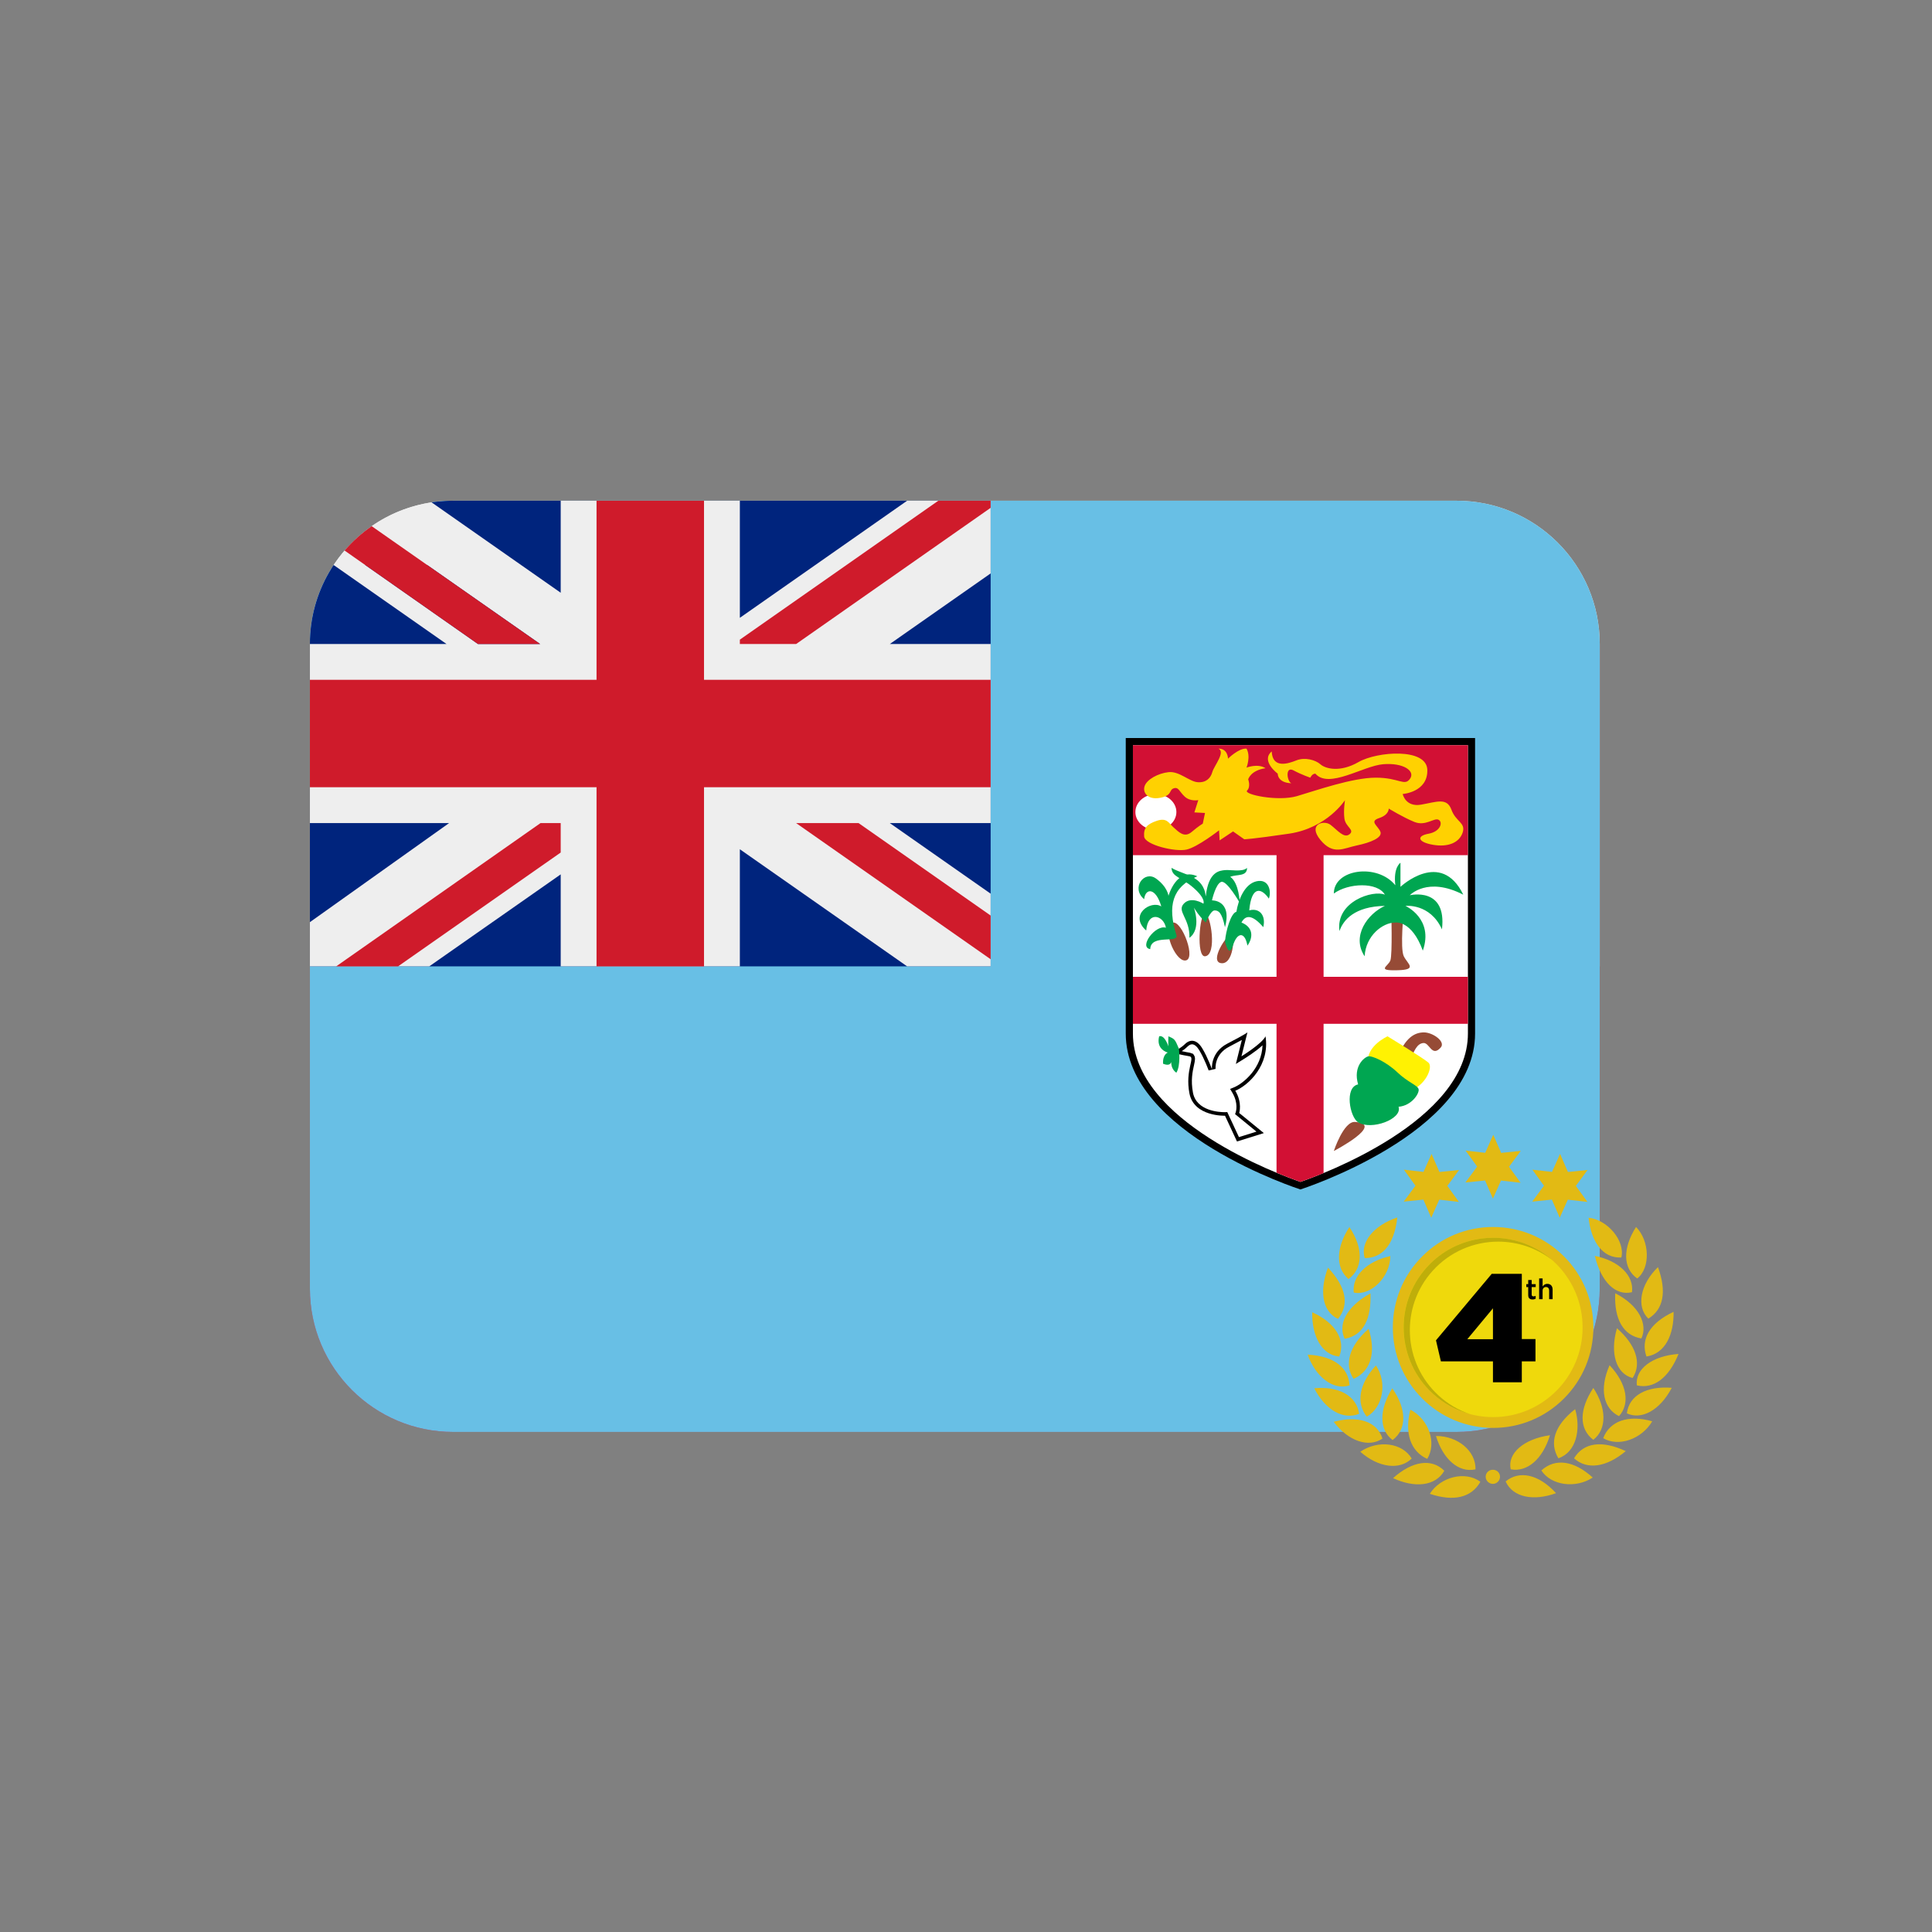
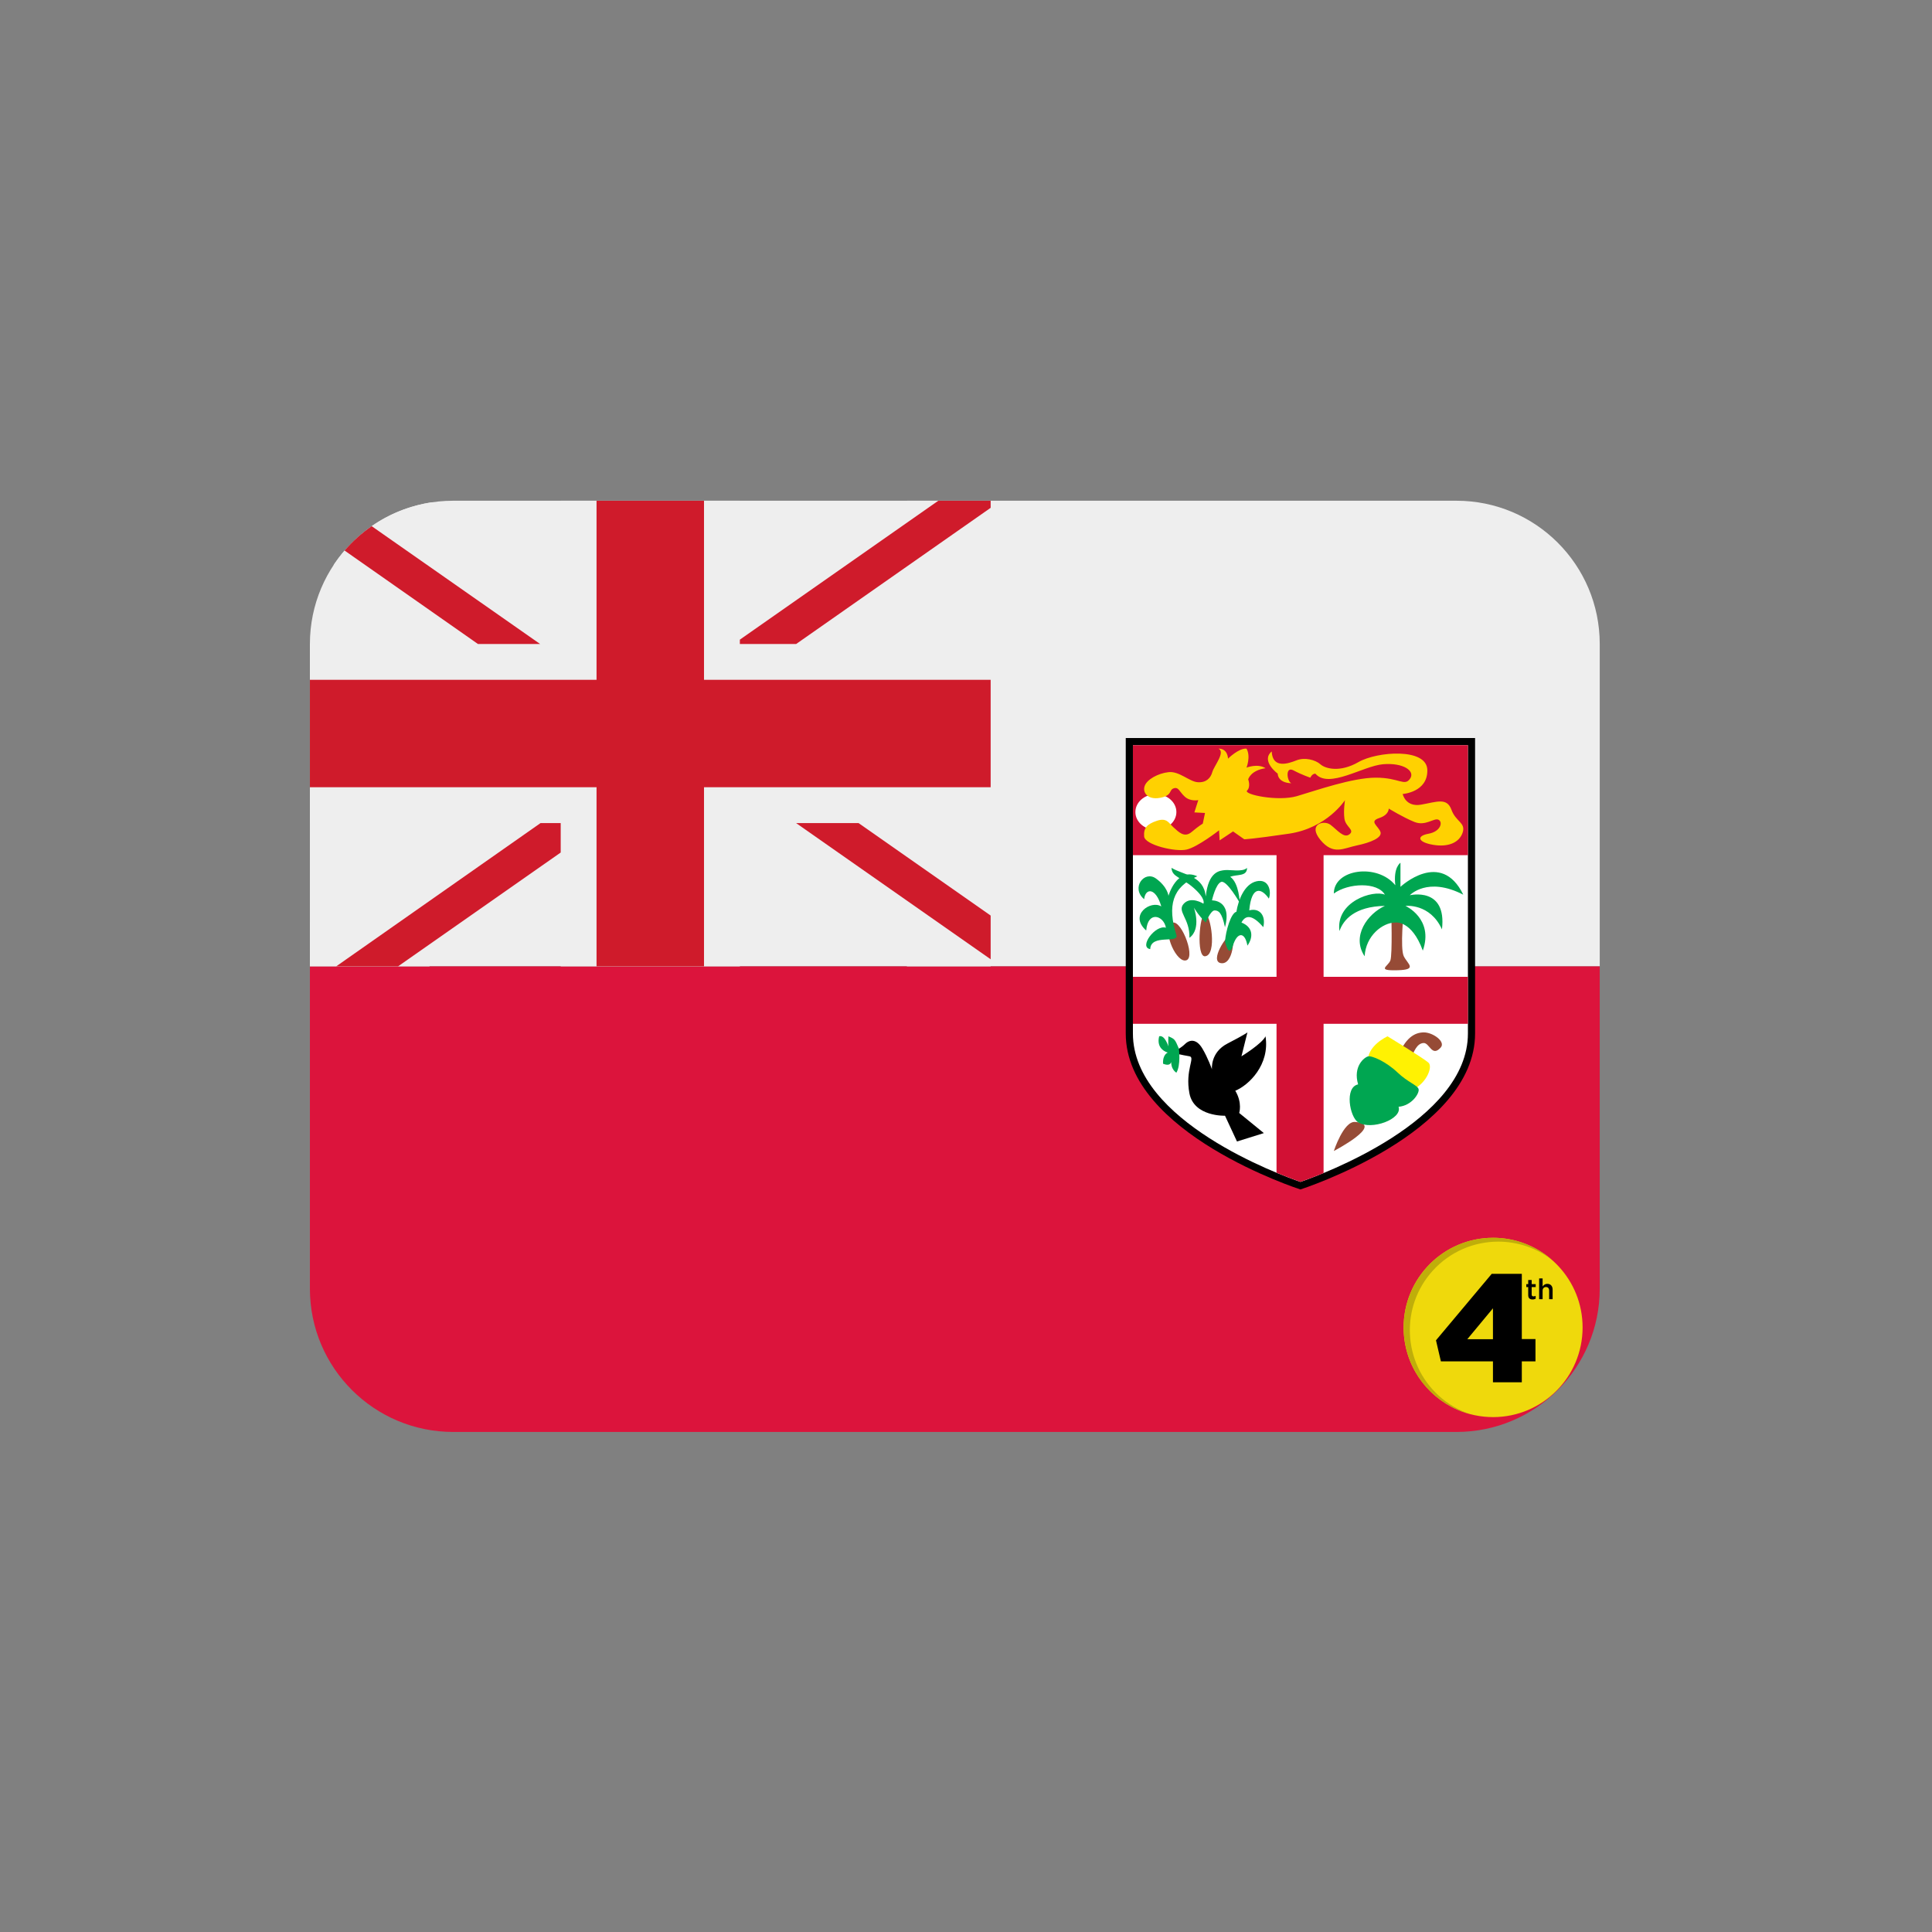
<svg xmlns="http://www.w3.org/2000/svg" version="1.0" preserveAspectRatio="xMidYMid meet" height="500" viewBox="0 0 375 375" zoomAndPan="magnify" width="500">
  <rect x="0" y="0" width="375" height="375" fill="#808080" stroke="none" />
  <defs>
    <clipPath id="38bf577aba">
      <path clip-rule="nonzero" d="M 60.082 97.191 L 310.582 97.191 L 310.582 188 L 60.082 188 Z M 60.082 97.191" />
    </clipPath>
    <clipPath id="c91e211dd4">
      <path clip-rule="nonzero" d="M 60.082 187 L 310.582 187 L 310.582 277.941 L 60.082 277.941 Z M 60.082 187" />
    </clipPath>
    <clipPath id="2bf42bacf7">
      <path clip-rule="nonzero" d="M 60.082 97.191 L 310.582 97.191 L 310.582 277.941 L 60.082 277.941 Z M 60.082 97.191" />
    </clipPath>
    <clipPath id="4277b41b7f">
      <path clip-rule="nonzero" d="M 60.082 97.191 L 193 97.191 L 193 188 L 60.082 188 Z M 60.082 97.191" />
    </clipPath>
    <clipPath id="d545222e06">
      <path clip-rule="nonzero" d="M 65 97.191 L 193 97.191 L 193 188 L 65 188 Z M 65 97.191" />
    </clipPath>
    <clipPath id="3d0a43d960">
      <path clip-rule="nonzero" d="M 253.809 220.25 L 325.809 220.25 L 325.809 291 L 253.809 291 Z M 253.809 220.25" />
    </clipPath>
  </defs>
  <g clip-path="url(#38bf577aba)">
    <path fill-rule="nonzero" fill-opacity="1" d="M 282.691 97.191 L 87.969 97.191 C 72.609 97.191 60.152 109.641 60.152 125 L 60.152 187.566 L 310.508 187.566 L 310.508 125 C 310.508 109.641 298.055 97.191 282.691 97.191 Z M 282.691 97.191" fill="#eeeeee" />
  </g>
  <g clip-path="url(#c91e211dd4)">
    <path fill-rule="nonzero" fill-opacity="1" d="M 60.152 250.133 C 60.152 265.488 72.609 277.941 87.969 277.941 L 282.691 277.941 C 298.055 277.941 310.508 265.488 310.508 250.133 L 310.508 187.566 L 60.152 187.566 Z M 60.152 250.133" fill="#dc143c" />
  </g>
  <g clip-path="url(#2bf42bacf7)">
-     <path fill-rule="nonzero" fill-opacity="1" d="M 282.691 97.191 L 87.969 97.191 C 86.543 97.191 85.141 97.297 83.77 97.504 L 83.742 109.699 L 64.758 109.668 C 61.848 114.062 60.152 119.332 60.152 125 L 60.152 250.133 C 60.152 265.488 72.609 277.941 87.969 277.941 L 282.691 277.941 C 298.055 277.941 310.508 265.488 310.508 250.133 L 310.508 125 C 310.508 109.641 298.055 97.191 282.691 97.191 Z M 282.691 97.191" fill="#68bfe5" />
-   </g>
+     </g>
  <path fill-rule="nonzero" fill-opacity="1" d="M 252.41 143.246 L 218.508 143.246 L 218.508 200.602 C 218.508 220.004 252.41 230.871 252.41 230.871 C 252.41 230.871 286.312 220.004 286.312 200.602 L 286.312 143.246 Z M 252.41 143.246" fill="#000000" />
  <path fill-rule="nonzero" fill-opacity="1" d="M 252.41 229.41 C 248.551 228.082 219.898 217.633 219.898 200.602 L 219.898 144.637 L 284.922 144.637 L 284.922 200.602 C 284.922 217.625 256.27 228.074 252.41 229.41 Z M 252.41 229.41" fill="#ffffff" />
  <path fill-rule="nonzero" fill-opacity="1" d="M 284.922 165.988 L 284.922 144.637 L 219.898 144.637 L 219.898 165.988 L 247.773 165.988 L 247.773 189.598 L 219.898 189.598 L 219.898 198.719 L 247.773 198.719 L 247.773 227.625 C 249.977 228.539 251.668 229.145 252.41 229.402 C 253.137 229.152 254.762 228.57 256.906 227.688 L 256.906 198.719 L 284.922 198.719 L 284.922 189.598 L 256.906 189.598 L 256.906 165.988 Z M 284.922 165.988" fill="#d21034" />
  <path fill-rule="nonzero" fill-opacity="1" d="M 228.336 157.617 C 228.336 159.527 226.547 161.078 224.359 161.078 C 222.16 161.078 220.379 159.527 220.379 157.617 C 220.379 155.707 222.16 154.156 224.359 154.156 C 226.547 154.156 228.336 155.707 228.336 157.617 Z M 228.336 157.617" fill="#ffffff" />
  <path fill-rule="nonzero" fill-opacity="1" d="M 225.102 154.871 C 222.836 155.266 221.734 153.891 222.168 152.59 C 222.598 151.289 224.773 150.094 226.84 149.871 C 228.906 149.656 230.859 151.723 232.488 151.828 C 234.113 151.938 234.984 151.035 235.312 149.852 C 235.637 148.672 237.918 145.98 236.508 145.305 C 238.355 145.305 238.355 147.258 238.355 147.258 C 238.355 147.258 240.422 145.195 241.945 145.305 C 242.816 146.828 241.945 148.996 241.945 148.996 C 241.945 148.996 244.117 148.129 245.637 149.109 C 242.703 149.539 242.273 151.277 242.273 151.277 C 242.273 151.277 242.816 152.688 242.059 153.445 C 241.301 154.203 248.031 155.613 251.73 154.531 C 255.422 153.445 262.488 150.945 267.051 150.945 C 271.613 150.945 272.594 152.68 273.68 151.16 C 274.762 149.637 272.371 148.008 268.461 148.336 C 264.555 148.664 257.918 153.188 255.312 150.164 C 254.656 150.164 254.332 150.945 254.332 150.945 C 254.332 150.945 252.703 150.402 251.07 149.531 C 249.441 148.664 249.762 151.598 250.637 152.027 C 247.918 151.918 248.008 150.164 248.008 150.164 C 248.008 150.164 244.656 147.703 246.836 145.855 C 246.996 149.227 249.984 148.246 251.617 147.594 C 253.246 146.938 255.312 147.48 256.293 148.352 C 257.273 149.219 260.098 149.977 263.68 147.918 C 267.266 145.855 276.934 145.098 277.043 149.441 C 277.156 153.785 272.258 154.113 272.258 154.113 C 272.258 154.113 272.801 156.719 275.848 156.18 C 278.895 155.637 280.848 154.766 281.719 157.16 C 282.586 159.551 284.539 159.652 283.895 161.613 C 283.242 163.566 281.07 164.48 278.137 163.973 C 275.199 163.465 274.875 162.27 277.266 161.828 C 279.66 161.398 280.09 159.551 279.223 159.113 C 278.352 158.676 276.723 160.418 274.547 159.543 C 272.371 158.668 269.547 156.938 269.547 156.938 C 269.547 156.938 269.66 158.133 267.699 158.785 C 265.742 159.438 267.371 160.195 267.914 161.391 C 268.457 162.586 265.957 163.562 263.352 164.102 C 260.742 164.645 258.789 166.062 256.285 163.02 C 253.789 159.973 256.938 159.113 258.238 160.086 C 259.539 161.059 260.848 162.805 261.934 161.934 C 263.016 161.066 261.176 160.523 260.953 158.891 C 260.734 157.262 261.062 155.309 261.062 155.309 C 261.062 155.309 257.586 160.73 250.199 161.816 C 242.816 162.902 241.508 162.902 241.508 162.902 L 239.336 161.379 L 236.73 163.117 L 236.617 161.164 C 236.617 161.164 232.488 164.402 230.316 164.902 C 228.148 165.402 222.211 163.992 222.078 162.359 C 221.945 160.73 222.598 159.969 224.555 159.312 C 226.508 158.66 226.832 159.746 227.812 160.621 C 228.797 161.496 229.879 162.684 231.293 161.488 C 232.703 160.293 233.461 159.863 233.461 159.863 L 233.891 157.797 L 231.828 157.688 L 232.586 155.301 C 232.586 155.301 231.062 155.621 229.977 154.641 C 228.891 153.66 228.781 152.688 227.809 153.016 C 226.84 153.348 227.598 154.434 225.102 154.871 Z M 225.102 154.871" fill="#ffd101" />
  <path fill-rule="nonzero" fill-opacity="1" d="M 230.316 186.371 C 228.469 187.129 225.645 181.047 227.273 179.309 C 228.906 177.57 232.16 185.613 230.316 186.371 Z M 233.898 185.613 C 232.168 185.766 232.816 177.355 233.898 177.355 C 234.992 177.355 236.293 185.398 233.898 185.613 Z M 236.945 186.941 C 234.781 186.543 238.031 181.484 238.898 181.484 C 239.77 181.484 239.441 187.398 236.945 186.941 Z M 271.277 188.324 C 267.043 188.441 269.43 187.578 269.867 186.434 C 270.297 185.277 270.043 176.699 270.043 176.699 L 272.477 176.699 C 272.477 176.699 271.719 184.09 272.477 185.613 C 273.238 187.137 275.195 188.219 271.277 188.324 Z M 279.645 203.32 C 280.652 202.191 278.121 200.387 276.383 200.387 C 274.645 200.387 272.676 201.367 271.215 205.488 C 269.758 209.617 272.852 208.422 273.645 206.141 C 274.438 203.863 275.082 202.555 276.277 202.449 C 277.477 202.34 277.906 205.273 279.645 203.32 Z M 263.023 217.766 C 260.793 217.598 258.895 223.41 258.895 223.41 C 258.895 223.41 268.895 218.195 263.023 217.766 Z M 263.023 217.766" fill="#964b36" />
  <path fill-rule="nonzero" fill-opacity="1" d="M 228.336 181.484 C 228.879 183.223 223.363 181.203 223.258 184.223 C 220.977 183.875 224.238 179.418 226.305 180.07 C 225.875 177.68 222.785 176.707 222.48 180.613 C 219.023 177.57 223.426 174.641 225.406 175.941 C 224.352 172.25 222.328 172.312 222.078 174.531 C 219.461 172.363 222.098 168.887 224.363 170.512 C 226.633 172.141 226.801 173.879 226.801 173.879 C 226.801 173.879 228.379 168.254 232.398 170.09 C 227.523 172.148 226.57 175.832 228.336 181.484 Z M 228.336 181.484" fill="#00a651" />
  <path fill-rule="nonzero" fill-opacity="1" d="M 234.039 179.062 C 232.598 177.68 231.73 176.156 231.73 176.156 C 231.73 176.156 233.266 180.289 230.867 182.027 C 230.973 178.223 228.363 176.922 229.777 175.398 C 231.188 173.879 233.578 175.398 233.578 175.398 C 233.578 175.398 234.145 174.516 231.695 172.355 C 229.246 170.199 227.496 170.289 227.383 168.449 C 229.84 169.91 233.594 169.914 234.039 173.988 C 234.555 169.102 236.758 168.992 237.773 168.887 C 238.789 168.781 241.18 169.316 242.051 168.457 C 242.051 170.191 240.098 169.652 238.789 170.191 C 240.527 171.391 240.637 175.246 240.637 175.246 C 240.637 175.246 238.141 170.848 237.051 171.172 C 235.965 171.5 235.242 174.762 235.242 174.762 C 235.242 174.762 239.211 174.641 237.766 179.973 C 237.152 177.039 236.5 176.715 235.742 176.715 C 234.984 176.715 234.039 179.062 234.039 179.062 Z M 234.039 179.062" fill="#00a651" />
  <path fill-rule="nonzero" fill-opacity="1" d="M 237.773 182.75 C 237.918 180.719 238.898 177.242 239.984 176.973 C 240.348 174.746 241.508 171.598 243.895 171.055 C 246.285 170.512 246.828 173.008 246.285 174.422 C 244.875 172.355 242.918 171.812 242.48 176.699 C 244.547 176.156 245.742 177.785 245.199 179.961 C 243.246 177.68 241.836 177.41 240.965 179.062 C 243.246 179.961 243.289 181.914 242.125 183.547 C 241.617 180.727 240.109 180.941 239.309 183.547 C 238.504 186.148 237.773 182.75 237.773 182.75 Z M 270.832 179.062 C 268.352 179.062 265.09 181.629 264.875 185.613 C 262.266 181.699 265.457 177.355 268.805 175.832 C 262.914 175.941 260.742 178.551 259.984 180.719 C 259.227 174.961 266.543 172.684 268.805 173.656 C 267.371 171.16 261.723 171.367 258.895 173.434 C 258.895 168.656 267.344 167.512 270.832 171.828 C 270.41 168.332 271.828 167.461 271.828 167.461 L 271.828 172.133 C 271.828 172.133 279.695 164.75 284.02 173.656 C 277.043 170.066 273.648 173.766 273.648 173.766 C 273.648 173.766 280.875 172.027 279.883 180.391 C 277.586 175.289 272.801 175.832 272.801 175.832 C 272.801 175.832 278.344 178.332 276.168 184.52 C 274 178.551 270.832 179.062 270.832 179.062 Z M 270.832 179.062" fill="#00a651" />
  <path fill-rule="nonzero" fill-opacity="1" d="M 265.52 206.254 C 265.195 202.992 269.324 201.148 269.324 201.148 C 269.324 201.148 276.277 205.383 277.258 206.254 C 278.238 207.121 276.66 210.758 273.645 211.711 C 270.633 212.656 265.52 206.254 265.52 206.254 Z M 265.52 206.254" fill="#fff202" />
  <path fill-rule="nonzero" fill-opacity="1" d="M 263.609 217.84 C 261.973 216.812 260.93 211.027 263.609 210.48 C 262.594 207.004 264.762 205.266 265.52 205.051 C 266.277 204.836 269.094 206.105 271.215 208.129 C 273.344 210.152 275.188 210.641 275.355 211.434 C 275.52 212.219 274.027 214.609 271.461 214.824 C 272.258 217.223 266.148 219.449 263.609 217.84 Z M 263.609 217.84" fill="#00a651" />
  <path fill-rule="nonzero" fill-opacity="1" d="M 227.383 204.301 C 227.383 204.301 229.012 203.641 229.992 202.664 C 230.973 201.691 232.273 201.684 233.355 203.48 C 234.441 205.273 235.242 207.555 235.242 207.555 C 235.242 207.555 234.871 204.293 238.246 202.555 C 241.617 200.816 242.125 200.387 242.125 200.387 L 240.965 205.031 C 240.965 205.031 244.984 202.562 245.637 201.145 C 246.508 206.684 242.375 210.645 239.77 211.711 C 241.18 214.074 240.527 216.027 240.527 216.027 L 245.312 219.934 L 240.098 221.562 L 237.773 216.562 C 237.773 216.562 231.742 216.777 230.867 212.219 C 229.992 207.656 232.07 205.211 230.867 205.023 C 229.664 204.836 227.383 204.301 227.383 204.301 Z M 227.383 204.301" fill="#000000" />
-   <path fill-rule="nonzero" fill-opacity="1" d="M 238.211 215.852 L 237.746 215.875 C 236.73 215.875 232.246 215.68 231.555 212.094 C 231.098 209.707 231.484 207.941 231.75 206.773 C 231.945 205.879 232.078 205.285 231.742 204.801 L 231.578 204.551 L 230.98 204.34 C 230.539 204.273 229.949 204.152 229.379 204.027 C 229.77 203.785 230.156 203.484 230.484 203.152 C 230.695 202.949 231.012 202.699 231.375 202.699 C 231.828 202.699 232.328 203.105 232.766 203.832 C 233.801 205.543 234.59 207.762 234.594 207.773 L 235.945 207.469 C 235.93 207.352 235.695 204.652 238.574 203.168 C 239.664 202.602 240.457 202.172 241.043 201.852 L 239.879 206.512 L 241.332 205.613 C 241.82 205.309 243.734 204.113 245.055 202.895 C 244.906 207.336 241.348 210.305 239.504 211.059 L 238.762 211.363 L 239.18 212.066 C 240.395 214.094 239.895 215.734 239.879 215.805 L 239.734 216.258 L 243.879 219.648 L 240.477 220.711 Z M 238.211 215.852" fill="#ffffff" />
  <path fill-rule="nonzero" fill-opacity="1" d="M 228.828 203.547 C 228.035 201.691 228.035 201.691 226.785 201.145 C 226.73 202.34 226.785 203.098 226.785 203.098 C 226.785 203.098 226.082 200.816 224.992 201.145 C 224.336 203.75 226.676 204.301 226.676 204.301 C 226.676 204.301 225.645 204.633 225.75 206.469 C 227.598 207.219 227.375 205.594 227.375 205.594 C 227.375 205.594 226.992 207.262 228.328 208.219 C 229.227 206.797 228.828 203.547 228.828 203.547 Z M 228.828 203.547" fill="#00a651" />
  <g clip-path="url(#4277b41b7f)">
-     <path fill-rule="nonzero" fill-opacity="1" d="M 192.285 187.566 L 192.285 97.191 L 87.969 97.191 C 85.746 97.191 83.77 97.504 83.77 97.504 L 83.742 109.699 L 64.758 109.668 C 64.758 109.668 64.465 110.078 63.875 111.094 C 61.508 115.191 60.152 119.938 60.152 125 L 60.152 187.566 Z M 192.285 187.566" fill="#00247d" />
    <path fill-rule="nonzero" fill-opacity="1" d="M 192.285 97.191 L 176.074 97.191 L 143.605 119.918 L 143.605 97.191 L 108.832 97.191 L 108.832 115.051 L 83.77 97.504 C 79.5 98.156 75.492 99.762 72.141 102.129 L 104.84 125 L 92.77 125 L 66.879 106.859 C 66.113 107.758 65.41 108.684 64.758 109.668 L 86.668 125 L 60.152 125 L 60.152 159.758 L 87.172 159.758 L 60.152 178.988 L 60.152 187.566 L 83.324 187.566 L 108.832 169.715 L 108.832 187.566 L 143.605 187.566 L 143.605 164.84 L 176.066 187.566 L 192.285 187.566 L 192.285 173.461 L 172.707 159.758 L 192.285 159.758 L 192.285 125 L 172.715 125 L 192.285 111.297 Z M 192.285 97.191" fill="#eeeeee" />
    <path fill-rule="nonzero" fill-opacity="1" d="M 136.648 97.191 L 115.789 97.191 L 115.789 131.949 L 60.152 131.949 L 60.152 152.805 L 115.789 152.805 L 115.789 187.566 L 136.648 187.566 L 136.648 152.805 L 192.285 152.805 L 192.285 131.949 L 136.648 131.949 Z M 136.648 97.191" fill="#cf1b2b" />
  </g>
  <g clip-path="url(#d545222e06)">
    <path fill-rule="nonzero" fill-opacity="1" d="M 192.285 97.191 L 182.125 97.191 L 143.605 124.156 L 143.605 125 L 154.531 125 L 192.285 98.566 Z M 72.141 102.129 C 70.188 103.484 68.43 105.066 66.879 106.859 L 92.77 125 L 104.836 125 Z M 104.918 159.758 L 65.258 187.566 L 77.266 187.566 L 108.832 165.473 L 108.832 159.758 Z M 192.285 186.191 L 192.285 177.707 L 166.645 159.758 L 154.523 159.758 Z M 192.285 186.191" fill="#cf1b2b" />
  </g>
  <g clip-path="url(#3d0a43d960)">
-     <path fill-rule="nonzero" fill-opacity="1" d="M 302.352 257.656 C 302.352 250.727 296.727 245.09 289.809 245.09 C 282.891 245.09 277.266 250.727 277.266 257.656 C 277.266 264.586 282.891 270.227 289.809 270.227 C 296.727 270.227 302.352 264.586 302.352 257.656 M 309.27 257.656 C 309.27 262.863 307.246 267.762 303.57 271.445 C 299.895 275.129 295.008 277.156 289.809 277.156 C 284.609 277.156 279.723 275.129 276.047 271.445 C 272.371 267.762 270.348 262.863 270.348 257.656 C 270.348 252.449 272.371 247.551 276.047 243.867 C 279.723 240.188 284.609 238.156 289.809 238.156 C 295.008 238.156 299.895 240.188 303.57 243.867 C 307.246 247.551 309.27 252.449 309.27 257.656 M 289.84 220.254 L 288.277 223.762 L 284.469 223.324 L 286.715 226.438 L 284.434 229.523 L 288.25 229.129 L 289.777 232.652 L 291.34 229.145 L 295.152 229.578 L 292.902 226.469 L 295.184 223.383 L 291.371 223.777 L 289.84 220.254 M 302.809 223.965 L 301.246 227.469 L 297.434 227.035 L 299.684 230.145 L 297.402 233.234 L 301.215 232.84 L 302.746 236.359 L 304.309 232.855 L 308.117 233.289 L 305.871 230.18 L 308.148 227.09 L 304.336 227.484 L 302.809 223.965 M 277.863 223.965 L 276.301 227.469 L 272.492 227.035 L 274.738 230.145 L 272.457 233.234 L 276.27 232.84 L 277.801 236.359 L 279.363 232.855 L 283.172 233.289 L 280.926 230.18 L 283.207 227.09 L 279.391 227.484 L 277.863 223.965 M 289.773 285.277 C 289.008 285.27 288.391 285.852 288.371 286.602 C 288.348 287.379 289.016 288.039 289.801 288.02 C 290.543 288 291.156 287.371 291.152 286.629 C 291.148 285.871 290.547 285.285 289.773 285.277 M 317.711 268.898 C 320.949 269.668 323.914 267.469 325.797 262.805 C 320.715 263.156 317.328 265.734 317.711 268.898 M 268.336 279.223 C 267.266 275.824 263.508 274.738 258.867 275.969 C 261.715 279.75 265.68 281.059 268.336 279.223 M 309.258 279.469 C 311.957 277.383 311.809 273.246 309.262 269.402 C 306.562 273.488 306.406 277.285 309.258 279.469 M 261.918 238.176 C 259.434 241.934 259.082 245.988 261.738 248.258 C 264.434 246.332 264.797 242.469 261.918 238.176 M 269.867 243.801 C 265.25 244.84 262.391 247.691 262.762 250.883 C 266.078 251.598 269.832 247.855 269.867 243.801 M 264.035 281.785 C 267.547 284.871 271.66 285.414 274.012 283.102 C 272.207 280.039 267.484 279.418 264.035 281.785 M 314.246 274.871 C 316.387 272.516 315.887 268.684 312.418 264.988 C 310.348 269.699 311.277 273.422 314.246 274.871 M 319.941 255.945 C 322.883 254.176 323.547 250.691 321.809 245.949 C 318.348 249.301 317.562 253.645 319.941 255.945 M 316.762 250.816 C 317.195 247.594 314.238 244.711 309.559 243.766 C 310.77 248.832 313.602 251.574 316.762 250.816 M 317.555 238.156 C 314.953 242.238 314.961 246.172 317.785 248.148 C 320.363 246.164 320.242 240.871 317.555 238.156 M 267.07 265.035 C 263.836 268.52 263.148 272.297 265.297 274.973 C 268.465 273.176 269.301 268.316 267.07 265.035 M 265.645 257.93 C 261.832 261.246 260.875 264.914 262.734 267.633 C 266.316 266.062 267.02 262.168 265.645 257.93 M 253.82 262.934 C 255.285 267.082 258.668 269.977 261.945 268.898 C 261.754 265.648 259.207 263.219 253.82 262.934 M 280.34 285.477 C 277.883 283.004 274.098 283.574 270.395 286.906 C 274.547 288.836 278.602 288.508 280.34 285.477 M 293.23 285.191 C 296.469 285.793 299.441 283.18 300.848 278.578 C 295.746 279.293 292.539 282.109 293.23 285.191 M 255.094 269.461 C 257.207 273.617 260.695 275.695 263.82 274.418 C 263.277 270.871 259.828 269.02 255.094 269.461 M 308.344 236.359 C 308.836 241.012 311.082 244.266 314.703 244.078 C 315.477 240.891 312.059 236.746 308.344 236.359 M 315.773 274.328 C 318.547 275.648 322.168 273.816 324.484 269.375 C 319.672 268.984 316.195 270.82 315.773 274.328 M 305.734 273.512 C 301.605 276.754 300.727 280.137 302.484 283.051 C 305.965 281.879 306.879 277.434 305.734 273.512 M 315.559 281.66 C 311.012 279.543 307.41 279.934 305.52 283.055 C 308.02 285.344 311.797 284.824 315.559 281.66 M 278.723 278.727 C 280.086 283.203 283.113 285.934 286.395 285.199 C 286.488 281.652 282.949 278.699 278.723 278.727 M 320.695 275.871 C 316.086 274.559 312.473 275.777 311.18 279.148 C 314.145 280.918 318.676 279.336 320.695 275.871 M 273.75 273.621 C 272.582 278.152 273.785 281.707 277.027 283.172 C 278.926 280.062 277.316 275.461 273.75 273.621 M 302.027 289.82 C 298.609 286.102 294.883 285.367 292.242 287.547 C 293.645 290.648 297.672 291.418 302.027 289.82 M 259.711 255.996 C 261.887 253.289 261.379 249.902 257.762 246.047 C 256.184 250.199 256.43 254.457 259.711 255.996 M 264.898 244.195 C 267.98 244.203 270.57 242.039 271.219 236.309 C 266.605 237.836 263.934 241.207 264.898 244.195 M 270.246 269.469 C 267.707 273.504 267.617 277.52 270.309 279.516 C 273.102 277.375 273.055 273.547 270.246 269.469 M 309.148 286.789 C 305.508 283.484 301.863 282.965 299.18 285.414 C 301.062 288.336 305.836 288.973 309.148 286.789 M 277.527 289.949 C 282.137 291.508 285.602 290.699 287.34 287.621 C 284.453 285.445 279.609 286.629 277.527 289.949 M 324.84 254.629 C 320.062 256.855 318.426 260.086 319.578 263.297 C 323.25 262.73 324.914 259.016 324.84 254.629 M 318.59 259.793 C 319.863 257.102 318.199 253.406 313.512 251.016 C 313.285 256.102 315.113 259.223 318.59 259.793 M 261.004 259.855 C 264.738 259.219 266.184 255.801 266.008 251.055 C 262.426 252.957 259.367 256.402 261.004 259.855 M 316.891 267.469 C 318.758 264.602 317.461 260.957 313.848 257.812 C 312.434 262.695 313.711 266.664 316.891 267.469 M 254.695 254.707 C 259.148 256.703 261.258 260.07 259.945 263.305 C 256.445 262.977 254.621 259.176 254.695 254.707" fill="#e2ba14" />
-   </g>
+     </g>
  <path fill-rule="nonzero" fill-opacity="1" d="M 307.18 257.656 C 307.18 267.27 299.402 275.059 289.809 275.059 C 287.348 275.059 285.008 274.547 282.887 273.621 C 276.738 270.941 272.438 264.801 272.438 257.656 C 272.438 248.047 280.215 240.254 289.809 240.254 C 290.262 240.254 290.715 240.27 291.16 240.305 C 300.121 240.996 307.18 248.5 307.18 257.656" fill="#efd90c" />
  <path fill-rule="nonzero" fill-opacity="1" d="M 301.32 244.609 C 301.281 244.582 301.242 244.551 301.203 244.52 C 298.473 242.141 294.988 240.602 291.16 240.305 C 290.715 240.27 290.262 240.254 289.809 240.254 C 289.07 240.254 288.34 240.301 287.625 240.391 C 288.352 240.297 289.09 240.25 289.824 240.25 C 293.918 240.25 298.023 241.691 301.32 244.609" fill="#b59510" />
  <path fill-rule="nonzero" fill-opacity="1" d="M 285.273 274.457 C 282.695 273.762 280.242 272.457 278.129 270.531 C 271.031 264.066 270.512 253.055 276.969 245.945 C 279.859 242.758 283.668 240.895 287.625 240.391 C 288.34 240.301 289.07 240.254 289.809 240.254 C 290.262 240.254 290.715 240.27 291.16 240.305 C 294.988 240.602 298.473 242.141 301.203 244.52 C 298.129 242.164 294.461 241 290.805 241 C 286.145 241 281.496 242.895 278.113 246.621 C 271.738 253.645 272.254 264.516 279.262 270.898 C 281.059 272.539 283.109 273.723 285.273 274.457" fill="#bfae0a" />
  <path fill-rule="nonzero" fill-opacity="1" d="M 299.418 252.172 L 298.746 252.172 L 298.746 248.141 L 299.418 248.141 L 299.418 249.715 C 299.469 249.641 299.52 249.578 299.578 249.516 C 299.633 249.453 299.699 249.398 299.773 249.352 C 299.852 249.301 299.934 249.266 300.023 249.238 C 300.113 249.207 300.215 249.195 300.328 249.195 C 300.656 249.195 300.91 249.297 301.094 249.5 C 301.273 249.703 301.363 249.973 301.363 250.316 L 301.363 252.172 L 300.688 252.172 L 300.688 250.52 C 300.688 250.293 300.633 250.117 300.527 249.992 C 300.418 249.871 300.266 249.809 300.07 249.809 C 299.879 249.809 299.719 249.871 299.602 250 C 299.48 250.125 299.418 250.301 299.418 250.531 Z M 297.297 251.262 C 297.297 251.391 297.328 251.484 297.391 251.539 C 297.453 251.598 297.543 251.625 297.656 251.625 C 297.797 251.625 297.938 251.594 298.07 251.527 L 298.07 252.074 C 297.984 252.121 297.895 252.16 297.797 252.184 C 297.703 252.211 297.594 252.223 297.469 252.223 C 297.348 252.223 297.234 252.207 297.129 252.18 C 297.027 252.148 296.938 252.102 296.859 252.035 C 296.785 251.969 296.727 251.879 296.684 251.773 C 296.645 251.664 296.625 251.527 296.625 251.363 L 296.625 249.824 L 296.254 249.824 L 296.254 249.254 L 296.625 249.254 L 296.625 248.453 L 297.297 248.453 L 297.297 249.254 L 298.078 249.254 L 298.078 249.824 L 297.297 249.824 Z M 289.781 259.941 L 289.781 253.941 L 284.801 259.941 Z M 289.781 264.242 L 279.676 264.242 L 278.723 260.152 L 289.543 247.25 L 295.383 247.25 L 295.383 259.914 L 298.035 259.914 L 298.035 264.242 L 295.383 264.242 L 295.383 268.305 L 289.781 268.305 L 289.781 264.242" fill="#000000" />
</svg>